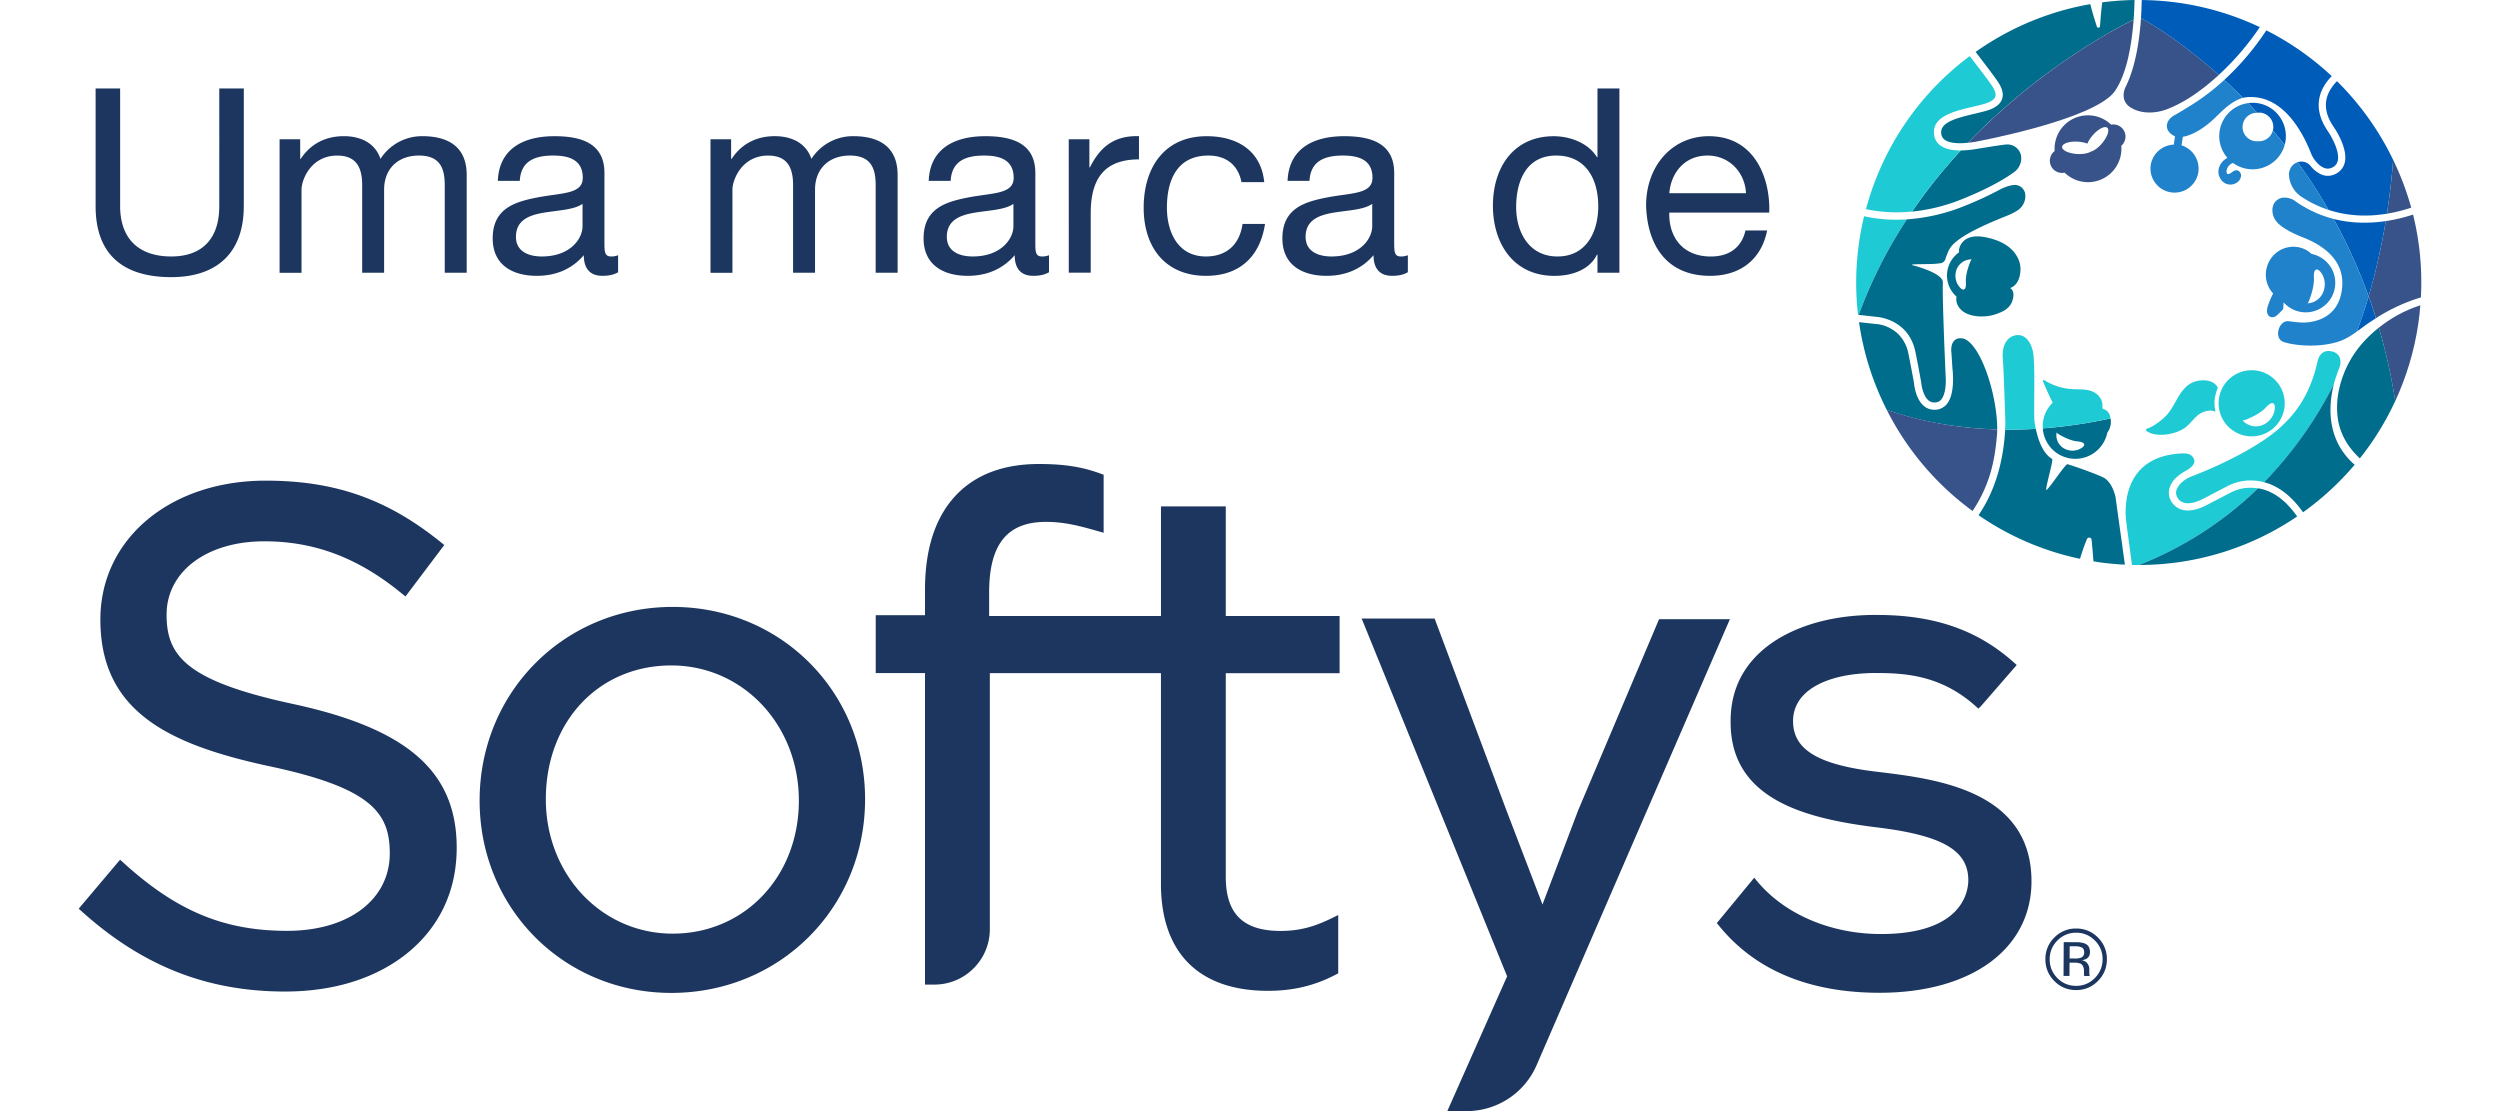
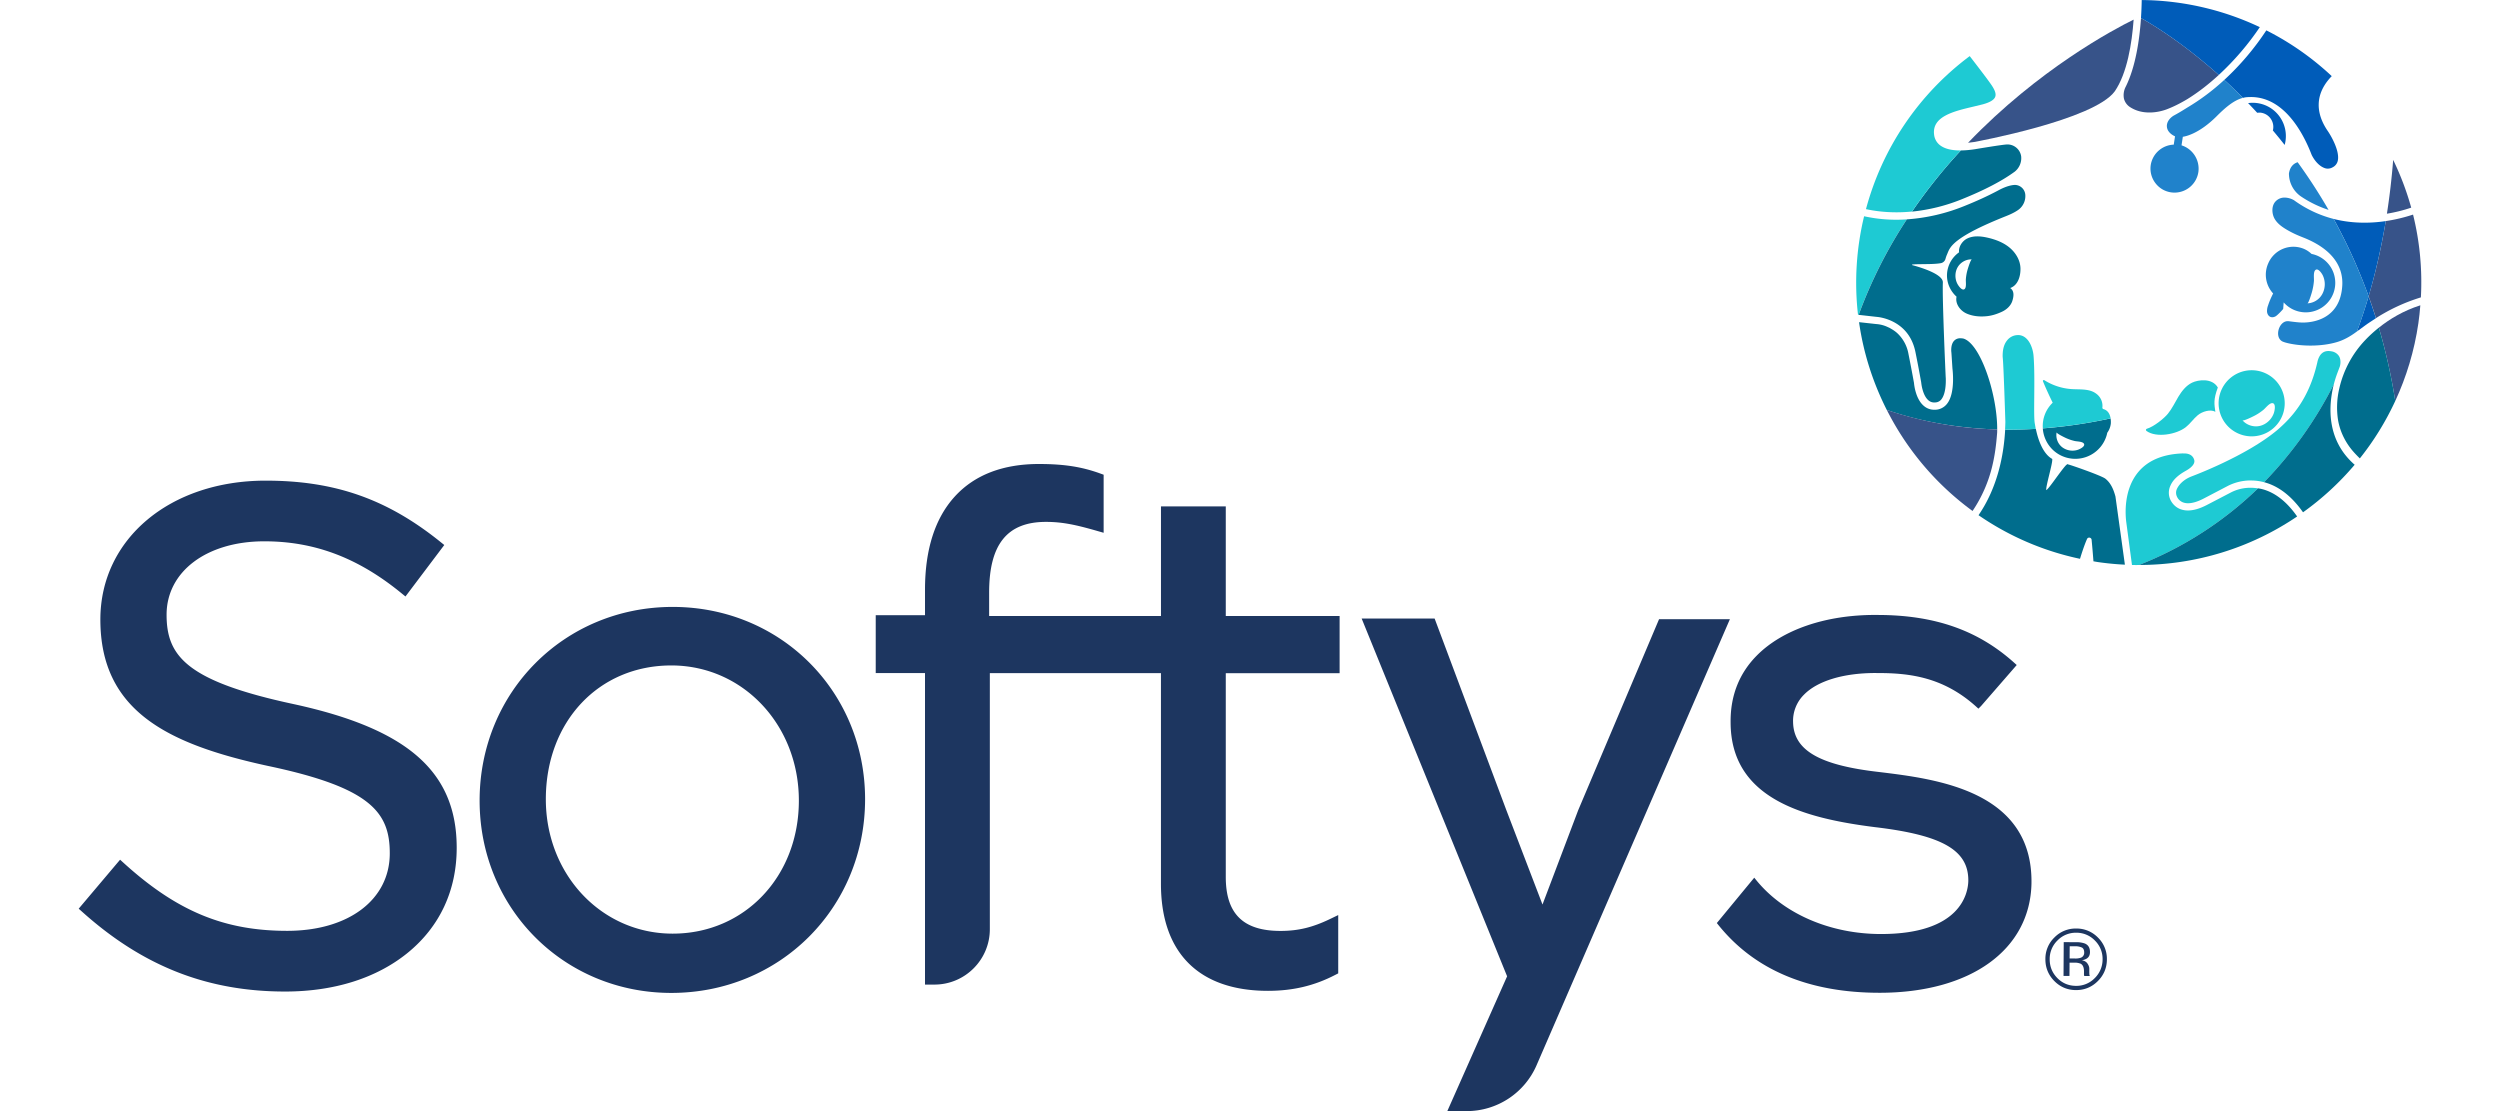
<svg xmlns="http://www.w3.org/2000/svg" viewBox="0 0 90 40">
  <style>.st0-pt{fill:#1d3660}.st1-pt{fill:none}.st2-pt{fill:#375389}.st3-pt{fill:#1ecad3}.st4-pt{fill:#2082cb}.st5-pt{fill:#006d8d}.st6-pt{fill:#005cb9}</style>
  <path class="st0-pt" d="M9.565 17.303c-3.449 0-5.952 2.103-5.952 5 0 3.286 2.412 4.484 6.033 5.27 3.707.781 4.386 1.673 4.386 3.146 0 1.67-1.484 2.791-3.693 2.791-2.26 0-3.957-.701-5.859-2.419l-.157-.142-.137.162-1.224 1.449-.129.153.149.133c2.178 1.944 4.492 2.849 7.282 2.849 1.77 0 3.298-.484 4.418-1.398 1.151-.94 1.759-2.246 1.759-3.777 0-2.73-1.752-4.276-5.858-5.17-3.877-.83-4.586-1.736-4.586-3.221 0-1.556 1.447-2.642 3.517-2.642 1.805 0 3.367.589 4.918 1.852l.165.134.128-.17 1.149-1.524.12-.159-.155-.125c-1.915-1.536-3.792-2.192-6.274-2.192zm14.652 4.546c-3.898 0-6.951 3.063-6.951 6.973 0 3.882 3.032 6.923 6.901 6.923 3.911 0 6.976-3.063 6.976-6.973 0-3.882-3.042-6.923-6.926-6.923zm0 11.762c-2.561 0-4.567-2.126-4.567-4.84 0-2.79 1.9-4.815 4.517-4.815 2.575 0 4.592 2.137 4.592 4.864.001 2.732-1.952 4.791-4.542 4.791zm13.186-16.907c-1.3 0-2.319.393-3.028 1.168-.713.78-1.075 1.909-1.075 3.357v.919h-1.774v2.083H33.3v11.214h.34c1.1 0 1.994-.894 1.994-1.993v-9.22h6.16v7.587c0 2.483 1.368 3.851 3.853 3.851.896 0 1.665-.182 2.418-.572l.111-.057v-2.099l-.294.142c-.634.305-1.151.429-1.785.429-1.343 0-1.969-.617-1.969-1.942v-7.337h4.098v-2.059h-4.098V18.23h-2.333v3.946h-6.186v-.846c0-1.734.649-2.542 2.044-2.542.598 0 1.081.107 1.817.317l.261.075v-2.09l-.135-.049c-.665-.239-1.3-.337-2.193-.337zM52.103 40l2.153-4.853-5.237-12.881h2.627l2.576 6.882 1.308 3.415 1.285-3.395 2.911-6.876h2.55l-6.958 16.054A2.743 2.743 0 0 1 52.8 40h-.697zm23.136-5.726c.001-.153-.061-.256-.187-.309a.94.94 0 0 0-.332-.046l-.426-.002-.007 1.216.214.001.003-.478.169.001a.524.524 0 0 1 .238.04c.076.046.114.138.113.279l-.001.096.004.039a.13.13 0 0 0 .003.013l.003.012.201.001-.007-.015a.202.202 0 0 1-.01-.064 1.454 1.454 0 0 1-.003-.091l.001-.089c.001-.061-.021-.124-.065-.189s-.113-.105-.208-.12a.465.465 0 0 0 .176-.058c.081-.049.121-.129.121-.237zm-.335.206a.596.596 0 0 1-.205.026l-.193-.001.003-.44.183.001a.554.554 0 0 1 .259.047c.054.03.08.09.08.178a.187.187 0 0 1-.127.189z" />
  <path class="st0-pt" d="M75.528 33.754a1.07 1.07 0 0 0-.783-.327 1.065 1.065 0 0 0-.782.318 1.064 1.064 0 0 0-.329.779c-.002.308.104.57.317.788.214.219.475.329.781.331.307.002.569-.105.787-.321s.327-.477.329-.784a1.068 1.068 0 0 0-.32-.784zm-.119 1.46a.916.916 0 0 1-.676.277c-.264-.002-.489-.096-.672-.284s-.274-.415-.272-.68a.923.923 0 0 1 .282-.672.917.917 0 0 1 .675-.277.918.918 0 0 1 .673.284.924.924 0 0 1 .274.676.94.94 0 0 1-.284.676zm-7.745.526c-2.554 0-4.508-.824-5.808-2.448l-.05-.062 1.347-1.633.076.093c.987 1.212 2.664 1.935 4.487 1.935 2.857 0 3.128-1.453 3.143-1.898.021-1.115-.922-1.661-3.363-1.95-2.568-.324-5.194-1.027-5.194-3.778-.009-.952.309-1.76.946-2.402.919-.927 2.468-1.459 4.252-1.459l.087.001c2.064 0 3.634.552 4.943 1.737l.072.065-1.282 1.474-.097.097-.07-.063c-1.181-1.072-2.4-1.219-3.541-1.219l-.102-.001c-1.146 0-2.082.284-2.568.781a1.323 1.323 0 0 0-.391.986c.02 1.016.948 1.553 3.103 1.797 2.07.252 5.535.676 5.479 4.016-.051 2.387-2.196 3.931-5.469 3.931z" />
  <path class="st1-pt" d="M75.329 4.877a1.16 1.16 0 0 0-.186.292 1.153 1.153 0 0 0-.34-.07c-.306-.019-.561.065-.569.188-.007.123.235.237.541.256.209.013.391-.022.49-.085.114-.028.266-.134.401-.293.2-.233.286-.487.192-.567-.091-.079-.329.045-.529.279zm-4.852 4.741a.637.637 0 0 0-.007.607c.039.073.171.259.259.178.071-.066.035-.264.042-.353.01-.126.033-.25.07-.37.012-.041.105-.344.149-.342a.573.573 0 0 0-.513.28zm4.333 6.572c.075-.026.273-.125.209-.221-.052-.078-.247-.073-.331-.093a1.734 1.734 0 0 1-.344-.121c-.038-.018-.313-.151-.305-.193a.553.553 0 0 0 .192.532.612.612 0 0 0 .579.096zm5.919-1.059a.647.647 0 0 0 .63.202.72.72 0 0 0 .503-.468c.029-.089.079-.343-.056-.351-.109-.007-.244.177-.322.241a1.94 1.94 0 0 1-.358.232c-.044.021-.365.181-.397.144zm2.875-4.55a.74.74 0 0 0 .013-.672c-.04-.078-.177-.277-.269-.182-.075.077-.04.294-.048.393-.011.14-.037.279-.077.414-.013.046-.114.387-.159.387a.638.638 0 0 0 .54-.34z" />
-   <path class="st2-pt" d="M76.487 4.755A.44.44 0 0 0 76 4.487a1.202 1.202 0 0 0-2.032.951.438.438 0 0 0 .358.777 1.203 1.203 0 0 0 2.04-.966.438.438 0 0 0 .121-.494zm-.819.411c-.135.159-.288.265-.401.293-.099.062-.282.097-.49.085-.306-.019-.549-.134-.541-.256.007-.123.263-.207.569-.188.13.008.247.034.34.07.039-.092.101-.193.186-.292.2-.233.437-.358.531-.278.091.078.005.332-.194.566z" />
  <path class="st3-pt" d="M78.916 13.775c-.216.104-.371.302-.495.508s-.225.426-.377.612c-.134.166-.508.469-.758.54-.037.011-.043.057-.012.08.354.255 1.078.128 1.416-.138.16-.126.274-.301.431-.431.156-.13.457-.225.632-.121-.038-.276-.076-.436.089-.875-.205-.352-.71-.279-.926-.175z" />
  <path class="st3-pt" d="M80.288 13.613a1.19 1.19 0 1 0 1.577 1.782 1.19 1.19 0 0 0-1.577-1.782zm1.195 1.141c.078-.064.213-.247.322-.241.135.008.085.262.056.351-.075.229-.274.414-.503.468s-.478-.026-.63-.202c.032.037.353-.123.396-.145.128-.062.248-.14.359-.231z" />
  <path class="st4-pt" d="M81.613 11.221c.007.076.047.153.116.185.064.029.142.013.201-.024.06-.037.224-.205.265-.262l.017-.234a1.062 1.062 0 1 0 1.003-1.745.944.944 0 0 0-.272-.181.984.984 0 0 0-1.288.525.998.998 0 0 0 .178 1.08c-.071.14-.135.283-.183.433a.563.563 0 0 0-.037.223zm1.611-.687c.039-.135.065-.274.077-.414.008-.098-.027-.316.048-.393.093-.096.229.103.269.182a.744.744 0 0 1-.013.672.643.643 0 0 1-.54.34c.045 0 .145-.341.159-.387z" />
  <path class="st5-pt" d="M72.737 9.662c-.006-.291-.17-.564-.395-.75s-.506-.291-.79-.356c-.242-.055-.506-.079-.729.029-.186.091-.32.302-.297.499a1.025 1.025 0 0 0-.432.762c-.023.328.114.629.342.835-.057.249.128.503.36.606.233.103.5.123.753.093.181-.021.363-.083.527-.16.165-.078.311-.211.367-.384s.076-.367-.077-.466c.276-.096.377-.416.371-.708zm-1.896.018c-.037.12-.06.244-.07.37-.007.089.028.287-.042.353-.088.082-.22-.105-.259-.178-.101-.188-.098-.428.007-.607s.308-.29.513-.28c-.044-.002-.136.301-.149.342z" />
  <path class="st6-pt" d="M81.711 3.87a1.194 1.194 0 0 0-.78-.158c.109.112.218.229.328.348a.57.57 0 0 1 .083-.005l.017-.001a.517.517 0 0 1 .467.632c-.001.004-.003.007-.003.011.142.168.284.342.425.521a1.201 1.201 0 0 0-.537-1.348z" />
-   <path class="st4-pt" d="M81.289 5.085a.513.513 0 1 1-.031-1.024c-.11-.119-.219-.236-.328-.348a1.196 1.196 0 0 0-.742 1.972.576.576 0 0 0-.324.465c-.012.186.092.379.261.458s.394.026.499-.128c.044-.065.067-.148.044-.223-.022-.075-.097-.136-.175-.127-.117.013-.205.166-.317.13-.066-.143.041-.319.186-.383l.029-.009a1.2 1.2 0 0 0 1.848-.614c.004-.012.004-.024.008-.036a19.499 19.499 0 0 0-.425-.521.517.517 0 0 1-.533.388z" />
  <path class="st5-pt" d="M74.38 16.47a1.175 1.175 0 0 0 1.458-.794c.01-.032.016-.064.023-.096a.693.693 0 0 0 .129-.336.815.815 0 0 0-.009-.181c-.862.187-1.675.301-2.44.359.032.476.354.906.839 1.048zm-.341-.908c-.008.042.267.175.305.193.109.053.224.093.344.121.084.02.278.015.331.093.065.096-.133.195-.209.221a.615.615 0 0 1-.579-.096.552.552 0 0 1-.192-.532z" />
  <path class="st3-pt" d="M75.971 15.008c-.03-.122-.101-.247-.265-.285l-.022-.037a.54.54 0 0 0-.225-.517c-.24-.18-.572-.142-.871-.161a2.101 2.101 0 0 1-.992-.321c-.028-.017-.062.01-.049.04.107.261.226.517.35.771a1.16 1.16 0 0 0-.355.922 17.708 17.708 0 0 0 2.44-.359c-.003-.016-.006-.034-.011-.053z" />
-   <path class="st5-pt" d="M76.811.706c.019-.261.028-.503.032-.706-.393.006-.781.035-1.164.085a.18.18 0 0 0-.002.022l-.01.092c-.024.197-.042.414-.058.621l-.01.123a.055.055 0 0 1-.057.053.058.058 0 0 1-.056-.041L75.43.778a12.99 12.99 0 0 1-.18-.629 10.166 10.166 0 0 0-4.129 1.721c.288.373.657.856.78 1.039.117.168.261.421.17.667-.074.198-.281.34-.634.432-.094.025-.194.049-.302.075l-.039.009c-.746.175-1.268.331-1.21.73a.3.3 0 0 0 .121.208c.114.084.3.126.554.126.089 0 .186-.007.288-.017 2.534-2.642 5.244-4.079 5.962-4.433z" />
  <path class="st2-pt" d="M76.133 3.286c.445-.65.616-1.723.678-2.58-.719.354-3.428 1.791-5.961 4.434.07-.007.142-.015.218-.028.042-.007 4.312-.789 5.065-1.826z" />
  <path class="st5-pt" d="M72.534 6.177a.622.622 0 0 0 .228-.549.5.5 0 0 0-.5-.428c-.153.001-1.143.168-1.153.17-.193.03-.362.044-.517.046a19.187 19.187 0 0 0-1.76 2.202 6.479 6.479 0 0 0 1.802-.449c.803-.323 1.443-.657 1.9-.992z" />
  <path class="st3-pt" d="M70.564 5.416c-.31 0-.549-.06-.71-.178a.553.553 0 0 1-.225-.379c-.093-.665.704-.853 1.407-1.019l.336-.082c.261-.069.415-.161.456-.274.038-.101-.007-.237-.14-.431-.126-.185-.51-.687-.778-1.033a10.138 10.138 0 0 0-3.735 5.509c.296.064.666.114 1.103.114.184 0 .369-.01.554-.028a19.384 19.384 0 0 1 1.76-2.202.133.133 0 0 1-.028.003zm-3.653 5.919a16.645 16.645 0 0 1 1.734-3.438 5.36 5.36 0 0 1-1.537-.112 10.19 10.19 0 0 0-.22 3.547l.023.003z" />
  <path class="st5-pt" d="M67.563 11.408c.003 0 .29.017.607.183.422.222.686.589.787 1.088.106.524.169.879.194 1.02l.011.058c.005.049.049.482.269.661a.31.31 0 0 0 .206.071.55.55 0 0 0 .055-.003.287.287 0 0 0 .206-.121c.144-.195.156-.549.15-.743 0-.012 0-.022-.002-.03-.002-.022-.129-2.84-.103-3.422.012-.295-.77-.537-1.107-.627l.002-.021.043-.004a4.62 4.62 0 0 1 .229-.007l.121-.002c.214-.002.457-.003.638-.035a.214.214 0 0 0 .167-.15c.016-.059.035-.114.058-.166l.02-.048c.094-.234.238-.589 2.119-1.336.249-.098.424-.206.487-.27a.61.61 0 0 0 .192-.477.383.383 0 0 0-.376-.37l-.034.002c-.242.022-.484.152-.6.215-.341.181-.735.362-1.171.537a6.719 6.719 0 0 1-2.084.486 16.694 16.694 0 0 0-1.734 3.438l.65.073z" />
  <path class="st3-pt" d="M80.329 17.72l-.895.466c-.247.127-.472.191-.668.191a.767.767 0 0 1-.287-.053c-.273-.114-.358-.363-.362-.373a.603.603 0 0 1 .021-.473c.112-.26.371-.428.556-.532.226-.127.332-.265.298-.388-.039-.144-.158-.227-.333-.233l-.091-.002-.023.001c-.694.031-1.22.255-1.564.666-.541.647-.469 1.553-.434 1.815l.204 1.535c.084.002.168.001.252.001a13.016 13.016 0 0 0 4.284-2.759 1.626 1.626 0 0 0-.251-.022 1.53 1.53 0 0 0-.707.16z" />
  <path class="st5-pt" d="M82.697 18.593c-.364-.521-.778-.851-1.235-.978a1.489 1.489 0 0 0-.174-.035 13 13 0 0 1-4.284 2.759 10.13 10.13 0 0 0 5.693-1.746z" />
  <path class="st3-pt" d="M84.202 12.817a.393.393 0 0 0-.277-.17.549.549 0 0 0-.102-.01c-.188 0-.314.111-.383.34a.812.812 0 0 0-.017.072c-.299 1.316-.927 1.991-1.44 2.432-1.123.944-3.076 1.665-3.095 1.673-.238.094-.425.254-.514.437a.323.323 0 0 0-.009.275.395.395 0 0 0 .221.219.505.505 0 0 0 .183.032c.155 0 .34-.055.55-.162l.891-.466a1.82 1.82 0 0 1 .817-.193l.046.002c.145.002.291.024.435.062a14.302 14.302 0 0 0 2.51-3.525c.077-.308.182-.537.22-.654.009-.036.054-.218-.036-.364z" />
  <path class="st5-pt" d="M81.525 17.364c.517.142.981.505 1.384 1.079a10.227 10.227 0 0 0 1.859-1.712c-1.027-.894-.945-2.125-.751-2.897a14.328 14.328 0 0 1-2.51 3.525c.005.003.012.004.018.005z" />
  <path class="st6-pt" d="M81.032 3.493c1.19 0 1.868 1.272 2.167 2.03l.023.058c.107.213.271.399.463.469a.343.343 0 0 0 .116.021.35.35 0 0 0 .17-.046.348.348 0 0 0 .188-.233c.083-.347-.241-.908-.373-1.095-.286-.427-.377-.847-.269-1.25.079-.287.246-.522.426-.706a10.134 10.134 0 0 0-2.355-1.648 9.607 9.607 0 0 1-1.514 1.784c.22.201.444.417.673.647.033-.008.065-.017.098-.021.064-.007.126-.01.187-.01z" />
  <path class="st4-pt" d="M78.727 3.882c-.204.13-.362.22-.459.272-.128.071-.272.219-.26.401.01.177.161.294.293.353l-.046.299a.87.87 0 0 0-.831.753.864.864 0 0 0 .177.64.86.86 0 0 0 .684.334.868.868 0 0 0 .859-.76.882.882 0 0 0-.609-.942l.047-.308c.092-.012.581-.105 1.213-.735.281-.28.605-.578.952-.666a18.906 18.906 0 0 0-.673-.647 7.968 7.968 0 0 1-1.347 1.006z" />
  <path class="st2-pt" d="M76.529 3.116a.661.661 0 0 0-.068.43.51.51 0 0 0 .226.313c.196.127.429.191.693.191.275 0 .502-.07.613-.111.239-.09.495-.217.761-.377.419-.261.79-.559 1.122-.863C78.483 1.455 77.348.8 77.076.651c-.052.767-.191 1.745-.547 2.465z" />
  <path class="st6-pt" d="M81.353.977a10.151 10.151 0 0 0-4.251-.976c-.003.186-.011.408-.027.65.272.149 1.406.804 2.8 2.048A9.794 9.794 0 0 0 81.353.977z" />
  <path class="st2-pt" d="M87.061 11.64c.031-.217.054-.433.071-.649-.618.197-1.112.5-1.493.805.244.829.444 1.709.59 2.641.401-.867.687-1.804.832-2.797z" />
  <path class="st5-pt" d="M85.151 12.241a3.722 3.722 0 0 0-.934 1.733 2.957 2.957 0 0 0-.047 1.148c.069.406.256.797.542 1.127.082.094.165.179.242.254.502-.629.93-1.322 1.275-2.067a20.605 20.605 0 0 0-.59-2.641c-.19.152-.355.305-.488.446z" />
  <path class="st6-pt" d="M84.849 11.932l.034-.024c.225-.173.443-.323.652-.454-.084-.268-.173-.53-.265-.787-.124.419-.264.842-.421 1.265z" />
  <path class="st2-pt" d="M86.87 7.725a5.894 5.894 0 0 1-.983.234c-.143.86-.341 1.774-.617 2.707.093.257.182.519.265.787a6.549 6.549 0 0 1 1.617-.747 10.117 10.117 0 0 0-.282-2.981z" />
  <path class="st6-pt" d="M85.887 7.959a5.237 5.237 0 0 1-.761.058c-.395 0-.763-.046-1.114-.135.466.846.893 1.773 1.258 2.785.275-.933.473-1.847.617-2.708z" />
  <path class="st4-pt" d="M84.012 7.882a4.204 4.204 0 0 1-1.427-.673.694.694 0 0 0-.338-.096.438.438 0 0 0-.324.135c-.156.162-.139.44-.043.618.102.184.276.304.449.406.162.096.351.186.577.274.969.379 1.458.977 1.416 1.73-.069 1.24-1.1 1.336-1.414 1.336-.14 0-.284-.019-.453-.04l-.058-.008-.039-.002c-.189 0-.318.195-.342.377-.025.187.056.334.205.374l.032.012c.003.001.358.116.924.116.352 0 .674-.043.957-.127.234-.07.469-.196.716-.382.157-.423.297-.846.421-1.266a19.739 19.739 0 0 0-1.259-2.784z" />
-   <path class="st6-pt" d="M85.929 7.693c.107-.691.178-1.343.225-1.937a10.216 10.216 0 0 0-2.023-2.834c-.157.161-.3.36-.363.595-.089.327-.011.674.232 1.034.09.129.531.801.411 1.303a.608.608 0 0 1-.321.402.61.61 0 0 1-.287.074.551.551 0 0 1-.207-.038 1.017 1.017 0 0 1-.414-.317.425.425 0 0 0-.468-.135c.383.528.758 1.099 1.113 1.716.411.134.846.204 1.304.204.284 0 .551-.027.798-.067z" />
  <path class="st2-pt" d="M86.804 7.475a10.22 10.22 0 0 0-.65-1.719 25.627 25.627 0 0 1-.225 1.937 5.41 5.41 0 0 0 .875-.218z" />
  <path class="st4-pt" d="M82.402 6.241a1 1 0 0 0 .417.82c.316.215.653.379 1.009.495a19.54 19.54 0 0 0-1.113-1.716c-.135.043-.271.149-.313.401z" />
  <path class="st5-pt" d="M70.68 12.188a.559.559 0 0 0-.103-.01.293.293 0 0 0-.238.1c-.129.151-.089.414-.088.418l.037.57c.001.008.115.86-.183 1.255a.556.556 0 0 1-.47.23.566.566 0 0 1-.368-.131c-.307-.249-.358-.774-.363-.832l-.051-.279a57.334 57.334 0 0 0-.15-.776 1.332 1.332 0 0 0-.395-.733 1.025 1.025 0 0 0-.147-.114.048.048 0 0 0-.021-.014l-.079-.047-.021-.013c-.02-.01-.04-.02-.075-.035a1.142 1.142 0 0 0-.421-.111l-.618-.068c.157 1.115.502 2.18.999 3.161 1.06.364 2.387.654 3.974.702.007-1.24-.596-3.091-1.219-3.273z" />
  <path class="st2-pt" d="M71.012 18.395a4.948 4.948 0 0 0 .716-1.644c.083-.352.135-.717.17-1.185l.001-.107a13.42 13.42 0 0 1-3.974-.702 10.174 10.174 0 0 0 3.087 3.638z" />
  <path class="st5-pt" d="M75.792 17.232c-.135-.106-1.186-.475-1.335-.512l-.029-.013-.035.026c-.052.043-.165.189-.354.446-.123.17-.292.402-.357.454l-.018.011v-.024c0-.082.049-.283.1-.496l.007-.028c.067-.276.111-.463.11-.537l.002-.035-.037-.023c-.25-.157-.448-.538-.556-1.062a16.69 16.69 0 0 1-1.104.028c-.049.905-.268 2.073-.959 3.08a10.1 10.1 0 0 0 3.653 1.57c.075-.243.164-.513.252-.711a.083.083 0 0 1 .078-.052c.038 0 .082.025.088.079.023.24.048.527.066.774.055.009.109.02.164.028.324.047.647.078.968.093l-.34-2.455c-.061-.222-.151-.473-.364-.641z" />
  <path class="st3-pt" d="M73.249 15.224c-.023-.152-.02-.517-.016-.945.004-.491.009-1.049-.025-1.469-.024-.301-.192-.748-.558-.748l-.037.002a.5.5 0 0 0-.365.2c-.137.176-.156.404-.152.587.031.2.097 2.326.097 2.344a8.964 8.964 0 0 1-.011.272c.355.004.724-.005 1.104-.028l-.037-.215z" />
-   <path class="st0-pt" d="M8.776 7.421c0 1.673-.957 2.556-2.611 2.556-1.709 0-2.723-.79-2.723-2.556V3.184h.883v4.237c0 1.171.669 1.812 1.84 1.812 1.115 0 1.729-.641 1.729-1.812V3.184h.883v4.237h-.001zm1.288-2.407h.743v.706h.019c.353-.539.892-.818 1.552-.818.585 0 1.125.232 1.319.818a1.778 1.778 0 0 1 1.505-.818c.957 0 1.599.4 1.599 1.394v3.522h-.79v-3.15c0-.595-.158-1.068-.929-1.068-.762 0-1.254.483-1.254 1.227v2.992h-.79v-3.15c0-.623-.195-1.068-.901-1.068-.938 0-1.282.864-1.282 1.227V9.82h-.79V5.014h-.001zM22.253 9.8c-.139.083-.316.13-.567.13-.409 0-.669-.223-.669-.743-.437.511-1.022.743-1.691.743-.873 0-1.589-.39-1.589-1.347 0-1.087.809-1.32 1.626-1.478.874-.167 1.617-.111 1.617-.706 0-.688-.567-.799-1.069-.799-.669 0-1.161.205-1.199.911h-.79c.046-1.189.966-1.608 2.035-1.608.864 0 1.803.195 1.803 1.32v2.472c0 .372 0 .539.25.539a.68.68 0 0 0 .242-.046V9.8h.001zm-1.282-2.462c-.307.222-.902.232-1.431.325-.521.093-.966.279-.966.864 0 .52.446.706.929.706 1.041 0 1.468-.65 1.468-1.087v-.808zm4.605-2.324h.744v.706h.019c.353-.539.892-.818 1.552-.818.585 0 1.125.232 1.319.818a1.778 1.778 0 0 1 1.505-.818c.958 0 1.599.4 1.599 1.394v3.522h-.79v-3.15c0-.595-.158-1.068-.929-1.068-.762 0-1.254.483-1.254 1.227v2.992h-.79v-3.15c0-.623-.195-1.068-.901-1.068-.938 0-1.282.864-1.282 1.227V9.82h-.79V5.014h-.002zM37.765 9.8c-.139.083-.316.13-.567.13-.409 0-.669-.223-.669-.743-.437.511-1.022.743-1.691.743-.873 0-1.589-.39-1.589-1.347 0-1.087.809-1.32 1.626-1.478.874-.167 1.617-.111 1.617-.706 0-.688-.567-.799-1.069-.799-.669 0-1.161.205-1.199.911h-.79c.046-1.189.966-1.608 2.035-1.608.864 0 1.803.195 1.803 1.32v2.472c0 .372 0 .539.251.539a.676.676 0 0 0 .241-.046V9.8h.001zm-1.282-2.462c-.307.223-.901.232-1.431.325-.521.093-.966.279-.966.864 0 .52.446.706.929.706 1.041 0 1.468-.65 1.468-1.087v-.808zm1.992-2.324h.743v1.013h.019c.381-.771.911-1.152 1.766-1.125v.836c-1.273 0-1.737.725-1.737 1.942v2.137h-.79l-.001-4.803zm6.219 1.543c-.12-.604-.539-.957-1.189-.957-1.143 0-1.496.901-1.496 1.877 0 .883.399 1.756 1.403 1.756.762 0 1.217-.446 1.319-1.171h.809c-.177 1.171-.911 1.868-2.119 1.868-1.468 0-2.249-1.022-2.249-2.453 0-1.44.744-2.574 2.268-2.574 1.087 0 1.96.511 2.072 1.654h-.818zM50.683 9.8c-.14.083-.316.13-.567.13-.408 0-.669-.223-.669-.743-.437.511-1.022.743-1.692.743-.873 0-1.589-.39-1.589-1.347 0-1.087.809-1.32 1.627-1.478.873-.167 1.616-.111 1.616-.706 0-.688-.566-.799-1.068-.799-.669 0-1.161.205-1.199.911h-.789c.046-1.189.966-1.608 2.035-1.608.863 0 1.803.195 1.803 1.32v2.472c0 .372 0 .539.25.539a.68.68 0 0 0 .242-.046V9.8zM49.4 7.338c-.307.223-.901.232-1.432.325-.521.093-.966.279-.966.864 0 .52.445.706.929.706 1.041 0 1.469-.65 1.469-1.087v-.808zm8.899 2.481h-.79v-.65h-.019c-.26.53-.873.762-1.533.762-1.478 0-2.212-1.171-2.212-2.527 0-1.357.726-2.5 2.193-2.5.492 0 1.199.186 1.552.753h.019V3.184h.79v6.635zm-2.231-.586c1.06 0 1.469-.911 1.469-1.812 0-.948-.428-1.821-1.515-1.821-1.078 0-1.44.92-1.44 1.858 0 .902.464 1.775 1.486 1.775zm7.55-.938c-.214 1.059-.976 1.635-2.054 1.635-1.533 0-2.258-1.059-2.305-2.527 0-1.44.948-2.5 2.258-2.5 1.701 0 2.222 1.589 2.175 2.751h-3.597c-.027.836.446 1.58 1.496 1.58.651 0 1.106-.316 1.246-.938h.781v-.001zm-.762-1.339c-.037-.752-.604-1.356-1.384-1.356-.827 0-1.319.623-1.376 1.356h2.76z" />
</svg>